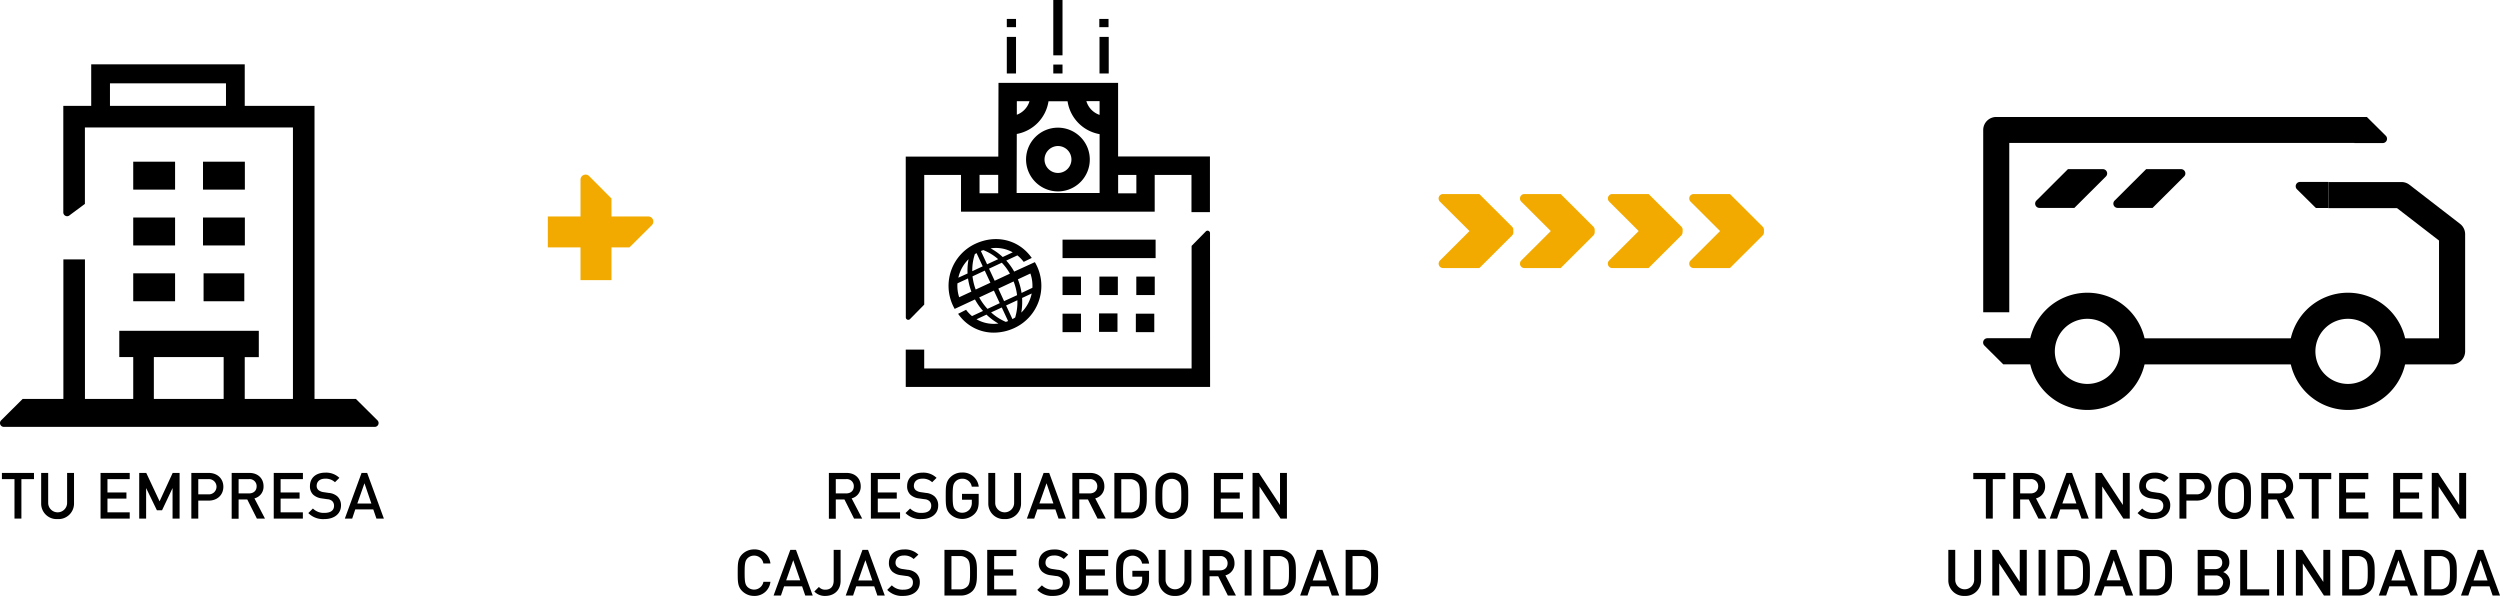
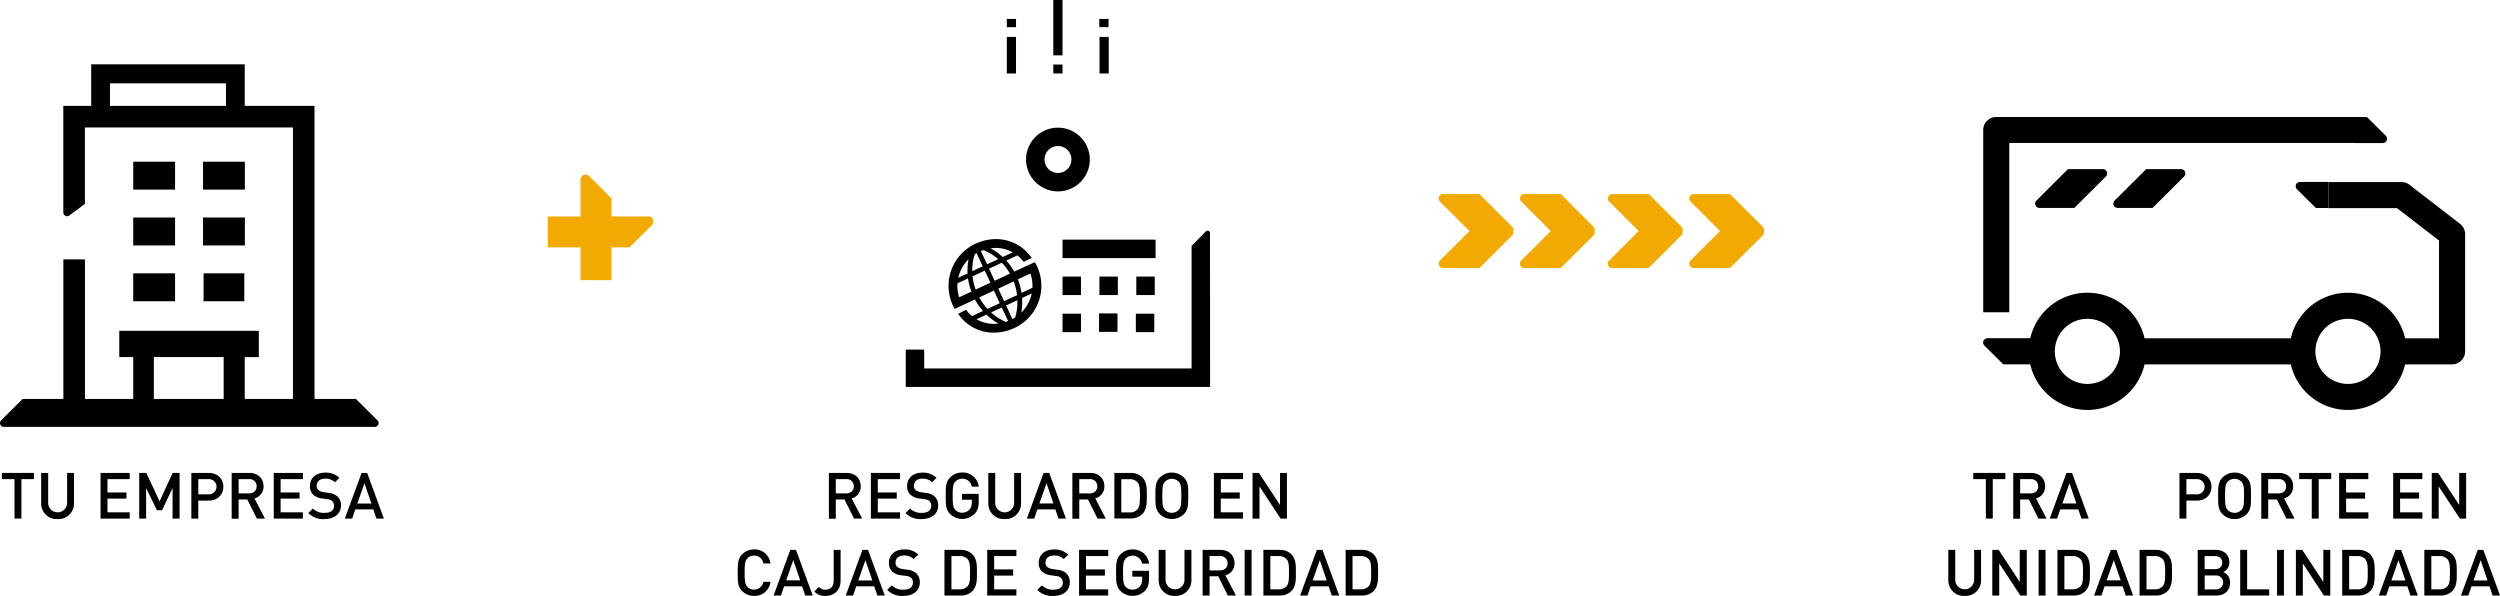
<svg xmlns="http://www.w3.org/2000/svg" id="Capa_1" data-name="Capa 1" viewBox="0 0 1019.66 243.05">
  <defs>
    <style>.cls-1{isolation:isolate;}.cls-2{fill:#f2aa00;}</style>
  </defs>
  <rect x="433.37" y="97.74" width="37.96" height="7.53" />
  <rect x="448.41" y="112.81" width="7.52" height="7.53" />
  <rect x="463.46" y="112.81" width="7.52" height="7.53" />
  <rect x="448.26" y="127.83" width="7.52" height="7.53" />
  <rect x="463.27" y="127.94" width="7.52" height="7.53" />
  <rect x="433.37" y="112.81" width="7.52" height="7.53" />
  <rect x="433.37" y="127.94" width="7.52" height="7.53" />
  <path d="M509.92,108.36a13,13,0,1,0-13.08-13,13.06,13.06,0,0,0,13.08,13m0-18.51a5.49,5.49,0,1,1-5.55,5.49,5.52,5.52,0,0,1,5.55-5.49" transform="translate(-78.35 -30.29)" />
  <rect x="410.64" y="15.05" width="3.76" height="14.92" />
  <rect x="410.64" y="7.72" width="3.76" height="3.36" />
  <rect x="448.37" y="7.72" width="3.76" height="3.36" />
  <rect x="429.6" y="26.33" width="3.76" height="3.64" />
  <rect x="429.6" width="3.76" height="22.57" />
  <rect x="448.45" y="15.05" width="3.76" height="14.92" />
  <path d="M472.66,157l-.28-.36-3.26,1.65.4.53a17.49,17.49,0,0,0,14.2,7.14,20,20,0,0,0,8.45-1.93,18.94,18.94,0,0,0,9.15-25.14c-.2-.43-.41-.84-.64-1.25l-.25-.43L492,141.06a24.17,24.17,0,0,0-3.23-4.49l4.54-2.12a15.09,15.09,0,0,1,2.29,2.3l.28.35,3.29-1.61-.4-.54c-5.24-7-14.34-9.09-22.63-5.22A18.93,18.93,0,0,0,467,154.87c.15.32.31.63.47.94l.25.47,8.28-3.86a25.93,25.93,0,0,0,3.29,4.7l-4.49,2.09a14.77,14.77,0,0,1-2.17-2.23m22.59-5.16,3.92-1.82a15.17,15.17,0,0,1-4.25,7.79,25.27,25.27,0,0,0,.33-6m4.22-4.12L495,149.77a25.18,25.18,0,0,0-1.49-5.55l5.1-2.38a15.34,15.34,0,0,1,.82,5.86m-16.83,10,4.34-2,2.58,5.54q-.46.18-.93.33l-.42-.18a21.73,21.73,0,0,1-5.57-3.66m6.1-2.85,4.6-2.14a21.43,21.43,0,0,1-.78,6.62c0,.15-.08.3-.12.43-.36.23-.73.44-1.11.65Zm-.82-1.77L485.53,148l6.24-2.92a23.59,23.59,0,0,1,1.41,5.6Zm-11.25,7.4,4.07-1.9a24,24,0,0,0,4.87,3.64,14.11,14.11,0,0,1-8.94-1.74m7.09-11.7,2.39,5.13-5,2.33a23.23,23.23,0,0,1-3.37-4.67Zm7.71-15.61-4.11,1.92a23.16,23.16,0,0,0-4.93-3.53,14,14,0,0,1,9,1.61M480,140.67l2.3,4.93-6,2.78A23.05,23.05,0,0,1,475,143Zm-1.59-8c.33-.14.66-.26,1-.37a6.66,6.66,0,0,1,.64.26,20.78,20.78,0,0,1,5.41,3.43l-4.51,2.1Zm-3.5,8.23a20.75,20.75,0,0,1,.86-6.36c.07-.23.13-.43.19-.61l.69-.41,2.52,5.39Zm-5.69,2.65A15.23,15.23,0,0,1,473.4,136a23.09,23.09,0,0,0-.41,5.83Zm5.34,5.66-5,2.32a15.16,15.16,0,0,1-.7-5.68l4.31-2a25.5,25.5,0,0,0,1.37,5.37m9.5-4.42-2.3-4.93,5.21-2.43a22.64,22.64,0,0,1,3.31,4.46Z" transform="translate(-78.35 -30.29)" />
  <path d="M571.87,125.46a1,1,0,0,0-1.77-.72l-5.74,5.84v50H455.3v-7.71h-7.53v15.24H571.9Z" transform="translate(-78.35 -30.29)" />
-   <path d="M447.8,159.65a1,1,0,0,0,1.77.72l5.74-5.84v-52.9h15v15h79v-15h15V116.8h7.53V94.1H534.38v-30H485.6l-.08,30.05H447.77ZM506,71.59h7.77A16,16,0,0,0,526.84,85v24H493l.06-24.07A16,16,0,0,0,506,71.59m35.83,37.56h-7.43v-7.51h7.43Zm-15-32a8.45,8.45,0,0,1-5.39-5.6h5.39Zm-28.58-5.59a8.46,8.46,0,0,1-5.17,5.53l0-5.53Zm-12.77,30.05,0,7.51h-7.61v-7.51Z" transform="translate(-78.35 -30.29)" />
  <path d="M223.51,193H206.63V73.47H178.17V56.52H115.55V73.47H104.17l0,43.43a1.56,1.56,0,0,0,2.67,1.11l6.14-4.56,0-31.17h84.85V193H178.17V175.94h5.74V165.2H127v10.73h5.69V193H113V136.09h-8.8V193H87.59l-8.78,8.73a1.56,1.56,0,0,0,1.11,2.67H231.19a1.56,1.56,0,0,0,1.11-2.67Zm-53-119.53H123.2V64.28h47.32v9.19Zm-1,119.52H141.1V175.93h28.47V193Z" transform="translate(-78.35 -30.29)" />
  <rect x="54.34" y="88.72" width="17.07" height="11.39" />
  <rect x="82.8" y="88.72" width="17.07" height="11.39" />
  <rect x="54.34" y="65.95" width="17.07" height="11.39" />
  <rect x="82.8" y="65.95" width="17.07" height="11.39" />
  <rect x="54.34" y="111.48" width="17.07" height="11.39" />
  <rect x="83.03" y="111.48" width="16.61" height="11.39" />
  <g class="cls-1">
    <path d="M87.08,225.71V241.8H84.26V225.71H79.13v-2.53H92.21v2.53Z" transform="translate(-78.35 -30.29)" />
    <path d="M101.81,242a6.31,6.31,0,0,1-6.67-6.43V223.18H98v12.21a3.86,3.86,0,1,0,7.72,0V223.18h2.82v12.34A6.33,6.33,0,0,1,101.81,242Z" transform="translate(-78.35 -30.29)" />
    <path d="M119.36,241.8V223.18h11.9v2.53h-9.08v5.44h7.74v2.51h-7.74v5.6h9.08v2.54Z" transform="translate(-78.35 -30.29)" />
    <path d="M148.73,241.8V229.35l-4.29,9.07h-2.09l-4.4-9.07V241.8h-2.82V223.18H138l5.44,11.58,5.34-11.58h2.82V241.8Z" transform="translate(-78.35 -30.29)" />
    <path d="M163.45,234.47h-4.23v7.33h-2.83V223.18h7.06c3.64,0,6,2.4,6,5.64S167.09,234.47,163.45,234.47Zm-.15-8.76h-4.08v6.2h4.08a3.11,3.11,0,1,0,0-6.2Z" transform="translate(-78.35 -30.29)" />
    <path d="M183.12,241.8,179.2,234h-3.53v7.85h-2.83V223.18h7.22c3.53,0,5.78,2.27,5.78,5.44a4.9,4.9,0,0,1-3.71,4.94l4.29,8.24Zm-3.27-16.09h-4.18v5.83h4.18c1.89,0,3.17-1.07,3.17-2.9A2.86,2.86,0,0,0,179.85,225.71Z" transform="translate(-78.35 -30.29)" />
    <path d="M190,241.8V223.18h11.9v2.53H192.8v5.44h7.74v2.51H192.8v5.6h9.08v2.54Z" transform="translate(-78.35 -30.29)" />
    <path d="M210.69,242a8.44,8.44,0,0,1-6.59-2.45l1.88-1.86a6.15,6.15,0,0,0,4.76,1.78c2.44,0,3.85-1,3.85-2.85a2.55,2.55,0,0,0-.73-1.94,3.24,3.24,0,0,0-2-.78l-2.2-.32a6.35,6.35,0,0,1-3.53-1.49,4.61,4.61,0,0,1-1.36-3.56c0-3.24,2.35-5.46,6.22-5.46a7.75,7.75,0,0,1,5.78,2.12l-1.8,1.78a5.47,5.47,0,0,0-4.05-1.44c-2.2,0-3.41,1.25-3.41,2.9a2.22,2.22,0,0,0,.71,1.73,4.23,4.23,0,0,0,2.09.86l2.12.31a6.1,6.1,0,0,1,3.48,1.39,4.87,4.87,0,0,1,1.52,3.82C217.39,239.91,214.59,242,210.69,242Z" transform="translate(-78.35 -30.29)" />
    <path d="M231.88,241.8l-1.28-3.74h-7.35L222,241.8h-3l6.82-18.62h2.28l6.82,18.62ZM227,227.39l-2.91,8.26h5.73Z" transform="translate(-78.35 -30.29)" />
  </g>
  <g class="cls-1">
    <g class="cls-1">
      <path d="M426.69,241.8,422.77,234h-3.53v7.85h-2.82V223.18h7.21c3.54,0,5.78,2.27,5.78,5.44a4.9,4.9,0,0,1-3.71,4.94L430,241.8Zm-3.26-16.09h-4.19v5.83h4.19c1.88,0,3.16-1.07,3.16-2.9A2.85,2.85,0,0,0,423.43,225.71Z" transform="translate(-78.35 -30.29)" />
      <path d="M433.55,241.8V223.18h11.9v2.53h-9.08v5.44h7.74v2.51h-7.74v5.6h9.08v2.54Z" transform="translate(-78.35 -30.29)" />
      <path d="M454.26,242a8.44,8.44,0,0,1-6.59-2.45l1.89-1.86a6.15,6.15,0,0,0,4.76,1.78c2.43,0,3.84-1,3.84-2.85a2.55,2.55,0,0,0-.73-1.94,3.22,3.22,0,0,0-2-.78l-2.2-.32a6.35,6.35,0,0,1-3.53-1.49,4.61,4.61,0,0,1-1.36-3.56c0-3.24,2.35-5.46,6.22-5.46a7.75,7.75,0,0,1,5.78,2.12l-1.8,1.78a5.45,5.45,0,0,0-4.05-1.44c-2.2,0-3.4,1.25-3.4,2.9a2.25,2.25,0,0,0,.7,1.73,4.23,4.23,0,0,0,2.09.86l2.12.31a6.1,6.1,0,0,1,3.48,1.39,4.87,4.87,0,0,1,1.52,3.82C461,239.91,458.16,242,454.26,242Z" transform="translate(-78.35 -30.29)" />
      <path d="M475.89,239.83a7.14,7.14,0,0,1-10,.14c-1.83-1.83-1.81-3.9-1.81-7.48s0-5.65,1.81-7.48a6.62,6.62,0,0,1,4.89-2,6.54,6.54,0,0,1,6.77,5.78h-2.85a3.8,3.8,0,0,0-3.92-3.24,3.73,3.73,0,0,0-2.75,1.15c-.91,1-1.12,2-1.12,5.78s.21,4.81,1.12,5.8a3.71,3.71,0,0,0,2.75,1.13,3.93,3.93,0,0,0,3-1.31,4.22,4.22,0,0,0,.94-2.93v-1.05h-4v-2.4h6.8v2.85C477.57,237,477.12,238.53,475.89,239.83Z" transform="translate(-78.35 -30.29)" />
      <path d="M488.11,242a6.31,6.31,0,0,1-6.67-6.43V223.18h2.82v12.21a3.86,3.86,0,1,0,7.72,0V223.18h2.82v12.34A6.33,6.33,0,0,1,488.11,242Z" transform="translate(-78.35 -30.29)" />
      <path d="M510.08,241.8l-1.28-3.74h-7.35l-1.28,3.74h-3L504,223.18h2.28l6.83,18.62Zm-4.89-14.41-2.91,8.26H508Z" transform="translate(-78.35 -30.29)" />
      <path d="M526,241.8,522.08,234h-3.53v7.85h-2.82V223.18H523c3.53,0,5.78,2.27,5.78,5.44a4.9,4.9,0,0,1-3.72,4.94l4.29,8.24Zm-3.27-16.09h-4.19v5.83h4.19c1.88,0,3.16-1.07,3.16-2.9A2.85,2.85,0,0,0,522.74,225.71Z" transform="translate(-78.35 -30.29)" />
      <path d="M544.21,240a6.65,6.65,0,0,1-4.81,1.76h-6.54V223.18h6.54a6.64,6.64,0,0,1,4.81,1.75c2,2,1.88,4.73,1.88,7.43S546.22,238,544.21,240ZM542.28,227a4,4,0,0,0-3.17-1.26h-3.43v13.55h3.43a4,4,0,0,0,3.17-1.26c1-1.07,1-3.08,1-5.64S543.24,228,542.28,227Z" transform="translate(-78.35 -30.29)" />
      <path d="M561.21,240a7.07,7.07,0,0,1-9.81,0c-1.83-1.83-1.8-3.9-1.8-7.48s0-5.65,1.8-7.48a7,7,0,0,1,9.81,0c1.83,1.83,1.78,3.89,1.78,7.48S563,238.14,561.21,240Zm-2.14-13.26a3.92,3.92,0,0,0-5.55,0c-.91,1-1.1,2-1.1,5.78s.19,4.78,1.1,5.78a3.92,3.92,0,0,0,5.55,0c.91-1,1.1-2,1.1-5.78S560,227.7,559.07,226.71Z" transform="translate(-78.35 -30.29)" />
      <path d="M573.45,241.8V223.18h11.9v2.53h-9.07v5.44H584v2.51h-7.74v5.6h9.07v2.54Z" transform="translate(-78.35 -30.29)" />
      <path d="M600.65,241.8l-8.6-13.11V241.8h-2.83V223.18h2.59l8.61,13.07V223.18h2.82V241.8Z" transform="translate(-78.35 -30.29)" />
      <path d="M385.93,273.34a6.76,6.76,0,0,1-4.89-2c-1.83-1.83-1.8-3.89-1.8-7.48s0-5.65,1.8-7.48a6.75,6.75,0,0,1,4.89-2,6.42,6.42,0,0,1,6.65,5.72H389.7a3.74,3.74,0,0,0-3.77-3.19,3.69,3.69,0,0,0-2.74,1.13c-.92,1-1.13,2.06-1.13,5.8s.21,4.82,1.13,5.81a3.87,3.87,0,0,0,6.53-2.07h2.86A6.43,6.43,0,0,1,385.93,273.34Z" transform="translate(-78.35 -30.29)" />
      <path d="M406.78,273.18l-1.28-3.74h-7.35l-1.28,3.74h-3l6.82-18.62H403l6.83,18.62Zm-4.89-14.41L399,267h5.73Z" transform="translate(-78.35 -30.29)" />
      <path d="M415,273.34a5.83,5.83,0,0,1-4.52-1.8l1.88-1.86A3.28,3.28,0,0,0,415,270.8c2.1,0,3.38-1.28,3.38-3.71V254.56h2.82V267.3C421.16,271.17,418.39,273.34,415,273.34Z" transform="translate(-78.35 -30.29)" />
      <path d="M436.2,273.18l-1.28-3.74h-7.35l-1.28,3.74h-3l6.83-18.62h2.27l6.83,18.62Zm-4.89-14.41-2.9,8.27h5.73Z" transform="translate(-78.35 -30.29)" />
      <path d="M446.8,273.34a8.4,8.4,0,0,1-6.59-2.46l1.88-1.85a6.17,6.17,0,0,0,4.76,1.77c2.43,0,3.84-1,3.84-2.85A2.48,2.48,0,0,0,450,266a3.21,3.21,0,0,0-2-.79l-2.2-.31a6.39,6.39,0,0,1-3.53-1.49,4.65,4.65,0,0,1-1.36-3.56c0-3.24,2.36-5.46,6.23-5.46a7.76,7.76,0,0,1,5.78,2.11L451,258.3a5.45,5.45,0,0,0-4-1.44c-2.2,0-3.4,1.26-3.4,2.91a2.19,2.19,0,0,0,.71,1.72,4.1,4.1,0,0,0,2.09.87l2.12.31a6.1,6.1,0,0,1,3.47,1.39,4.86,4.86,0,0,1,1.52,3.81C453.49,271.3,450.69,273.34,446.8,273.34Z" transform="translate(-78.35 -30.29)" />
      <path d="M474.91,271.43a6.61,6.61,0,0,1-4.81,1.75h-6.54V254.56h6.54a6.65,6.65,0,0,1,4.81,1.75c2,2,1.89,4.74,1.89,7.43S476.93,269.42,474.91,271.43ZM473,258.35a4,4,0,0,0-3.17-1.25h-3.42v13.55h3.42a4.05,4.05,0,0,0,3.17-1.26c1-1.07,1-3.08,1-5.65S473.94,259.43,473,258.35Z" transform="translate(-78.35 -30.29)" />
      <path d="M481,273.18V254.56h11.9v2.54h-9.07v5.44h7.74v2.51h-7.74v5.6h9.07v2.53Z" transform="translate(-78.35 -30.29)" />
      <path d="M508,273.34a8.41,8.41,0,0,1-6.59-2.46l1.89-1.85A6.17,6.17,0,0,0,508,270.8c2.43,0,3.84-1,3.84-2.85a2.51,2.51,0,0,0-.73-1.93,3.21,3.21,0,0,0-2-.79l-2.2-.31a6.35,6.35,0,0,1-3.53-1.49,4.61,4.61,0,0,1-1.36-3.56c0-3.24,2.35-5.46,6.22-5.46a7.74,7.74,0,0,1,5.78,2.11l-1.8,1.78a5.45,5.45,0,0,0-4.05-1.44c-2.2,0-3.4,1.26-3.4,2.91a2.21,2.21,0,0,0,.7,1.72,4.14,4.14,0,0,0,2.09.87l2.12.31a6.1,6.1,0,0,1,3.48,1.39,4.86,4.86,0,0,1,1.52,3.81C514.67,271.3,511.87,273.34,508,273.34Z" transform="translate(-78.35 -30.29)" />
      <path d="M518.46,273.18V254.56h11.9v2.54h-9.07v5.44H529v2.51h-7.74v5.6h9.07v2.53Z" transform="translate(-78.35 -30.29)" />
      <path d="M545.37,271.22a7.12,7.12,0,0,1-10,.13c-1.83-1.83-1.81-3.89-1.81-7.48s0-5.65,1.81-7.48a6.65,6.65,0,0,1,4.89-2,6.53,6.53,0,0,1,6.77,5.78h-2.85a3.95,3.95,0,0,0-6.67-2.1c-.91,1-1.12,2-1.12,5.78s.21,4.82,1.12,5.81a3.76,3.76,0,0,0,2.75,1.12,4,4,0,0,0,3-1.3,4.22,4.22,0,0,0,.94-2.93v-1.05h-4v-2.41h6.8V266C547.05,268.37,546.6,269.91,545.37,271.22Z" transform="translate(-78.35 -30.29)" />
      <path d="M557.59,273.34a6.31,6.31,0,0,1-6.67-6.43V254.56h2.82v12.22a3.86,3.86,0,1,0,7.72,0V254.56h2.82v12.35A6.33,6.33,0,0,1,557.59,273.34Z" transform="translate(-78.35 -30.29)" />
      <path d="M579.14,273.18l-3.92-7.84h-3.53v7.84h-2.83V254.56h7.22c3.53,0,5.78,2.28,5.78,5.44a4.9,4.9,0,0,1-3.71,4.95l4.29,8.23Zm-3.27-16.08h-4.18v5.83h4.18c1.88,0,3.17-1.07,3.17-2.9A2.86,2.86,0,0,0,575.87,257.1Z" transform="translate(-78.35 -30.29)" />
      <path d="M586,273.18V254.56h2.83v18.62Z" transform="translate(-78.35 -30.29)" />
      <path d="M605,271.43a6.61,6.61,0,0,1-4.81,1.75h-6.54V254.56h6.54a6.65,6.65,0,0,1,4.81,1.75c2,2,1.89,4.74,1.89,7.43S607.05,269.42,605,271.43Zm-1.93-13.08a4,4,0,0,0-3.17-1.25h-3.42v13.55h3.42a4.05,4.05,0,0,0,3.17-1.26c1-1.07,1-3.08,1-5.65S604.07,259.43,603.1,258.35Z" transform="translate(-78.35 -30.29)" />
      <path d="M621.54,273.18l-1.28-3.74h-7.35l-1.28,3.74h-3l6.82-18.62h2.28l6.83,18.62Zm-4.89-14.41-2.9,8.27h5.72Z" transform="translate(-78.35 -30.29)" />
      <path d="M638.54,271.43a6.64,6.64,0,0,1-4.81,1.75h-6.54V254.56h6.54a6.68,6.68,0,0,1,4.81,1.75c2,2,1.88,4.74,1.88,7.43S640.55,269.42,638.54,271.43Zm-1.94-13.08a4,4,0,0,0-3.16-1.25H630v13.55h3.43a4,4,0,0,0,3.16-1.26c1-1.07,1-3.08,1-5.65S637.57,259.43,636.6,258.35Z" transform="translate(-78.35 -30.29)" />
    </g>
  </g>
  <g class="cls-1">
    <g class="cls-1">
      <path d="M891.13,225.71V241.8h-2.82V225.71h-5.13v-2.53h13.08v2.53Z" transform="translate(-78.35 -30.29)" />
      <path d="M909.76,241.8,905.83,234H902.3v7.85h-2.82V223.18h7.22c3.53,0,5.78,2.27,5.78,5.44a4.9,4.9,0,0,1-3.72,4.94l4.29,8.24Zm-3.27-16.09H902.3v5.83h4.19c1.88,0,3.16-1.07,3.16-2.9A2.85,2.85,0,0,0,906.49,225.71Z" transform="translate(-78.35 -30.29)" />
      <path d="M927.31,241.8,926,238.06h-7.35l-1.29,3.74h-3l6.82-18.62h2.28l6.82,18.62Zm-4.89-14.41-2.91,8.26h5.73Z" transform="translate(-78.35 -30.29)" />
-       <path d="M944.39,241.8l-8.61-13.11V241.8H933V223.18h2.59l8.6,13.07V223.18H947V241.8Z" transform="translate(-78.35 -30.29)" />
-       <path d="M956.78,242a8.45,8.45,0,0,1-6.59-2.45l1.89-1.86a6.15,6.15,0,0,0,4.76,1.78c2.43,0,3.84-1,3.84-2.85a2.51,2.51,0,0,0-.73-1.94,3.22,3.22,0,0,0-2-.78l-2.2-.32a6.39,6.39,0,0,1-3.53-1.49,4.65,4.65,0,0,1-1.36-3.56c0-3.24,2.35-5.46,6.23-5.46a7.78,7.78,0,0,1,5.78,2.12L961,226.92a5.45,5.45,0,0,0-4-1.44c-2.2,0-3.4,1.25-3.4,2.9a2.25,2.25,0,0,0,.7,1.73,4.23,4.23,0,0,0,2.1.86l2.11.31a6.1,6.1,0,0,1,3.48,1.39,4.87,4.87,0,0,1,1.52,3.82C963.48,239.91,960.68,242,956.78,242Z" transform="translate(-78.35 -30.29)" />
      <path d="M974.33,234.47H970.1v7.33h-2.83V223.18h7.06c3.64,0,6,2.4,6,5.64S978,234.47,974.33,234.47Zm-.15-8.76H970.1v6.2h4.08a3.11,3.11,0,1,0,0-6.2Z" transform="translate(-78.35 -30.29)" />
      <path d="M994.66,240a6.72,6.72,0,0,1-4.92,2,6.65,6.65,0,0,1-4.89-2c-1.83-1.83-1.81-3.9-1.81-7.48s0-5.65,1.81-7.48a6.62,6.62,0,0,1,4.89-2,6.69,6.69,0,0,1,4.92,2c1.83,1.83,1.78,3.89,1.78,7.48S996.49,238.14,994.66,240Zm-2.15-13.26a3.91,3.91,0,0,0-5.54,0c-.92,1-1.1,2-1.1,5.78s.18,4.78,1.1,5.78a3.91,3.91,0,0,0,5.54,0c.92-1,1.1-2,1.1-5.78S993.43,227.7,992.51,226.71Z" transform="translate(-78.35 -30.29)" />
      <path d="M1010.9,241.8,1007,234h-3.53v7.85h-2.83V223.18h7.22c3.53,0,5.78,2.27,5.78,5.44a4.9,4.9,0,0,1-3.71,4.94l4.28,8.24Zm-3.27-16.09h-4.18v5.83h4.18c1.88,0,3.16-1.07,3.16-2.9A2.85,2.85,0,0,0,1007.63,225.71Z" transform="translate(-78.35 -30.29)" />
      <path d="M1024.06,225.71V241.8h-2.83V225.71h-5.12v-2.53h13.07v2.53Z" transform="translate(-78.35 -30.29)" />
      <path d="M1032.4,241.8V223.18h11.9v2.53h-9.08v5.44H1043v2.51h-7.75v5.6h9.08v2.54Z" transform="translate(-78.35 -30.29)" />
      <path d="M1054.45,241.8V223.18h11.9v2.53h-9.08v5.44H1065v2.51h-7.74v5.6h9.08v2.54Z" transform="translate(-78.35 -30.29)" />
      <path d="M1081.65,241.8,1073,228.69V241.8h-2.82V223.18h2.59l8.6,13.07V223.18h2.83V241.8Z" transform="translate(-78.35 -30.29)" />
      <path d="M879.67,273.34a6.31,6.31,0,0,1-6.67-6.43V254.56h2.82v12.22a3.86,3.86,0,1,0,7.72,0V254.56h2.82v12.35A6.33,6.33,0,0,1,879.67,273.34Z" transform="translate(-78.35 -30.29)" />
      <path d="M902.37,273.18l-8.61-13.1v13.1h-2.82V254.56h2.59l8.6,13.08V254.56H905v18.62Z" transform="translate(-78.35 -30.29)" />
      <path d="M909.82,273.18V254.56h2.83v18.62Z" transform="translate(-78.35 -30.29)" />
      <path d="M928.86,271.43a6.61,6.61,0,0,1-4.81,1.75h-6.54V254.56h6.54a6.65,6.65,0,0,1,4.81,1.75c2,2,1.89,4.74,1.89,7.43S930.88,269.42,928.86,271.43Zm-1.93-13.08a4,4,0,0,0-3.17-1.25h-3.42v13.55h3.42a4.05,4.05,0,0,0,3.17-1.26c1-1.07,1-3.08,1-5.65S927.9,259.43,926.93,258.35Z" transform="translate(-78.35 -30.29)" />
      <path d="M945.37,273.18l-1.29-3.74h-7.34l-1.29,3.74h-3l6.82-18.62h2.28l6.82,18.62Zm-4.89-14.41L937.57,267h5.73Z" transform="translate(-78.35 -30.29)" />
      <path d="M962.37,271.43a6.64,6.64,0,0,1-4.81,1.75H951V254.56h6.54a6.68,6.68,0,0,1,4.81,1.75c2,2,1.88,4.74,1.88,7.43S964.38,269.42,962.37,271.43Zm-1.94-13.08a4,4,0,0,0-3.16-1.25h-3.43v13.55h3.43a4,4,0,0,0,3.16-1.26c1-1.07,1-3.08,1-5.65S961.4,259.43,960.43,258.35Z" transform="translate(-78.35 -30.29)" />
      <path d="M982.25,273.18h-7.54V254.56H982c3.45,0,5.62,2,5.62,5.1a4.21,4.21,0,0,1-2.51,3.95,4.43,4.43,0,0,1,2.8,4.32C987.87,271.35,985.54,273.18,982.25,273.18Zm-.53-16.08h-4.18v5.33h4.18c1.81,0,3-.94,3-2.66S983.53,257.1,981.72,257.1ZM982,265h-4.44v5.68H982a2.85,2.85,0,1,0,0-5.68Z" transform="translate(-78.35 -30.29)" />
      <path d="M992.05,273.18V254.56h2.83v16.09h9v2.53Z" transform="translate(-78.35 -30.29)" />
      <path d="M1007.07,273.18V254.56h2.82v18.62Z" transform="translate(-78.35 -30.29)" />
      <path d="M1026.19,273.18l-8.61-13.1v13.1h-2.82V254.56h2.59l8.6,13.08V254.56h2.83v18.62Z" transform="translate(-78.35 -30.29)" />
      <path d="M1045,271.43a6.62,6.62,0,0,1-4.81,1.75h-6.54V254.56h6.54a6.67,6.67,0,0,1,4.81,1.75c2,2,1.89,4.74,1.89,7.43S1047,269.42,1045,271.43Zm-1.93-13.08a4,4,0,0,0-3.17-1.25h-3.42v13.55h3.42a4.05,4.05,0,0,0,3.17-1.26c1-1.07,1-3.08,1-5.65S1044,259.43,1043.06,258.35Z" transform="translate(-78.35 -30.29)" />
      <path d="M1061.5,273.18l-1.29-3.74h-7.34l-1.29,3.74h-3l6.82-18.62h2.28l6.82,18.62Zm-4.9-14.41-2.9,8.27h5.73Z" transform="translate(-78.35 -30.29)" />
      <path d="M1078.5,271.43a6.65,6.65,0,0,1-4.82,1.75h-6.53V254.56h6.53a6.69,6.69,0,0,1,4.82,1.75c2,2,1.88,4.74,1.88,7.43S1080.51,269.42,1078.5,271.43Zm-1.94-13.08a4,4,0,0,0-3.16-1.25H1070v13.55h3.43a4,4,0,0,0,3.16-1.26c1-1.07,1-3.08,1-5.65S1077.53,259.43,1076.56,258.35Z" transform="translate(-78.35 -30.29)" />
      <path d="M1095,273.18l-1.28-3.74h-7.35l-1.28,3.74h-3l6.83-18.62h2.27l6.83,18.62Zm-4.89-14.41-2.9,8.27h5.72Z" transform="translate(-78.35 -30.29)" />
    </g>
  </g>
  <path class="cls-2" d="M327.74,115.19v-3.94l-9.11-9.16a2.07,2.07,0,0,0-3.51,1.5v13.7h0v27.25h12.63V115.19Z" transform="translate(-78.35 -30.29)" />
  <path class="cls-2" d="M342.74,118.57H301.79v12.63h29.35v0h3.94l9.16-9.11a2.05,2.05,0,0,0,.58-1.43A2.08,2.08,0,0,0,342.74,118.57Z" transform="translate(-78.35 -30.29)" />
  <path d="M1078.46,178.91h-26.55V168.28h21.23V128.4L1056,115.17h-28V104.54h29.83a5.3,5.3,0,0,1,3.25,1.11l20.64,15.94a5.33,5.33,0,0,1,2.07,4.21v47.81a5.34,5.34,0,0,1-5.33,5.3" transform="translate(-78.35 -30.29)" />
  <path d="M897.86,157.66H887.23V83.29A5.32,5.32,0,0,1,892.55,78h148.73V88.6H897.86Z" transform="translate(-78.35 -30.29)" />
  <rect x="868.71" y="137.99" width="74.95" height="10.63" />
  <path d="M1051.41,85.64a1.75,1.75,0,0,1-1.26,3h-11.53V78h5.09Z" transform="translate(-78.35 -30.29)" />
  <path d="M1015.21,107.5a1.75,1.75,0,0,1,1.26-3H1028v10.62h-5.09Z" transform="translate(-78.35 -30.29)" />
  <path d="M936,99.28H921.79l-12.85,12.81a1.75,1.75,0,0,0,1.26,3h14.21l12.85-12.81a1.75,1.75,0,0,0-1.26-3" transform="translate(-78.35 -30.29)" />
  <path d="M967.9,99.28H953.69l-12.85,12.81a1.75,1.75,0,0,0,1.26,3h14.21l12.85-12.81a1.75,1.75,0,0,0-1.26-3" transform="translate(-78.35 -30.29)" />
  <path d="M887.72,171.24a1.75,1.75,0,0,1,1.26-3h22.15V178.9H895.42Z" transform="translate(-78.35 -30.29)" />
  <path d="M929.73,197.5a23.91,23.91,0,1,1,23.91-23.91,23.94,23.94,0,0,1-23.91,23.91m0-37.18A13.28,13.28,0,1,0,943,173.6a13.3,13.3,0,0,0-13.28-13.28" transform="translate(-78.35 -30.29)" />
  <path d="M1036,197.5a23.91,23.91,0,1,1,23.91-23.91A23.94,23.94,0,0,1,1036,197.5m0-37.18a13.28,13.28,0,1,0,13.28,13.28A13.3,13.3,0,0,0,1036,160.32" transform="translate(-78.35 -30.29)" />
  <path class="cls-2" d="M693.76,123.24H679l-13.36,13.32a1.81,1.81,0,0,0,1.31,3.07h14.78l13.36-13.32a1.81,1.81,0,0,0-1.31-3.07" transform="translate(-78.35 -30.29)" />
  <path class="cls-2" d="M726.94,123.24H712.16L698.8,136.56a1.81,1.81,0,0,0,1.31,3.07h14.78l13.36-13.32a1.81,1.81,0,0,0-1.31-3.07" transform="translate(-78.35 -30.29)" />
  <path class="cls-2" d="M762.8,123.24H748l-13.36,13.32a1.81,1.81,0,0,0,1.31,3.07h14.78l13.36-13.32a1.81,1.81,0,0,0-1.31-3.07" transform="translate(-78.35 -30.29)" />
  <path class="cls-2" d="M796,123.24H781.2l-13.36,13.32a1.81,1.81,0,0,0,1.31,3.07h14.78l13.36-13.32a1.81,1.81,0,0,0-1.31-3.07" transform="translate(-78.35 -30.29)" />
  <path class="cls-2" d="M769.15,109.43h14.78l13.36,13.32a1.81,1.81,0,0,1-1.31,3.07H781.2L767.84,112.5a1.81,1.81,0,0,1,1.31-3.07" transform="translate(-78.35 -30.29)" />
  <path class="cls-2" d="M736,109.43h14.78l13.36,13.32a1.81,1.81,0,0,1-1.31,3.07H748L734.66,112.5a1.81,1.81,0,0,1,1.31-3.07" transform="translate(-78.35 -30.29)" />
  <path class="cls-2" d="M700.11,109.43h14.78l13.36,13.32a1.81,1.81,0,0,1-1.31,3.07H712.16L698.8,112.5a1.81,1.81,0,0,1,1.31-3.07" transform="translate(-78.35 -30.29)" />
  <path class="cls-2" d="M666.93,109.43h14.78l13.36,13.32a1.81,1.81,0,0,1-1.31,3.07H679L665.62,112.5a1.81,1.81,0,0,1,1.31-3.07" transform="translate(-78.35 -30.29)" />
</svg>